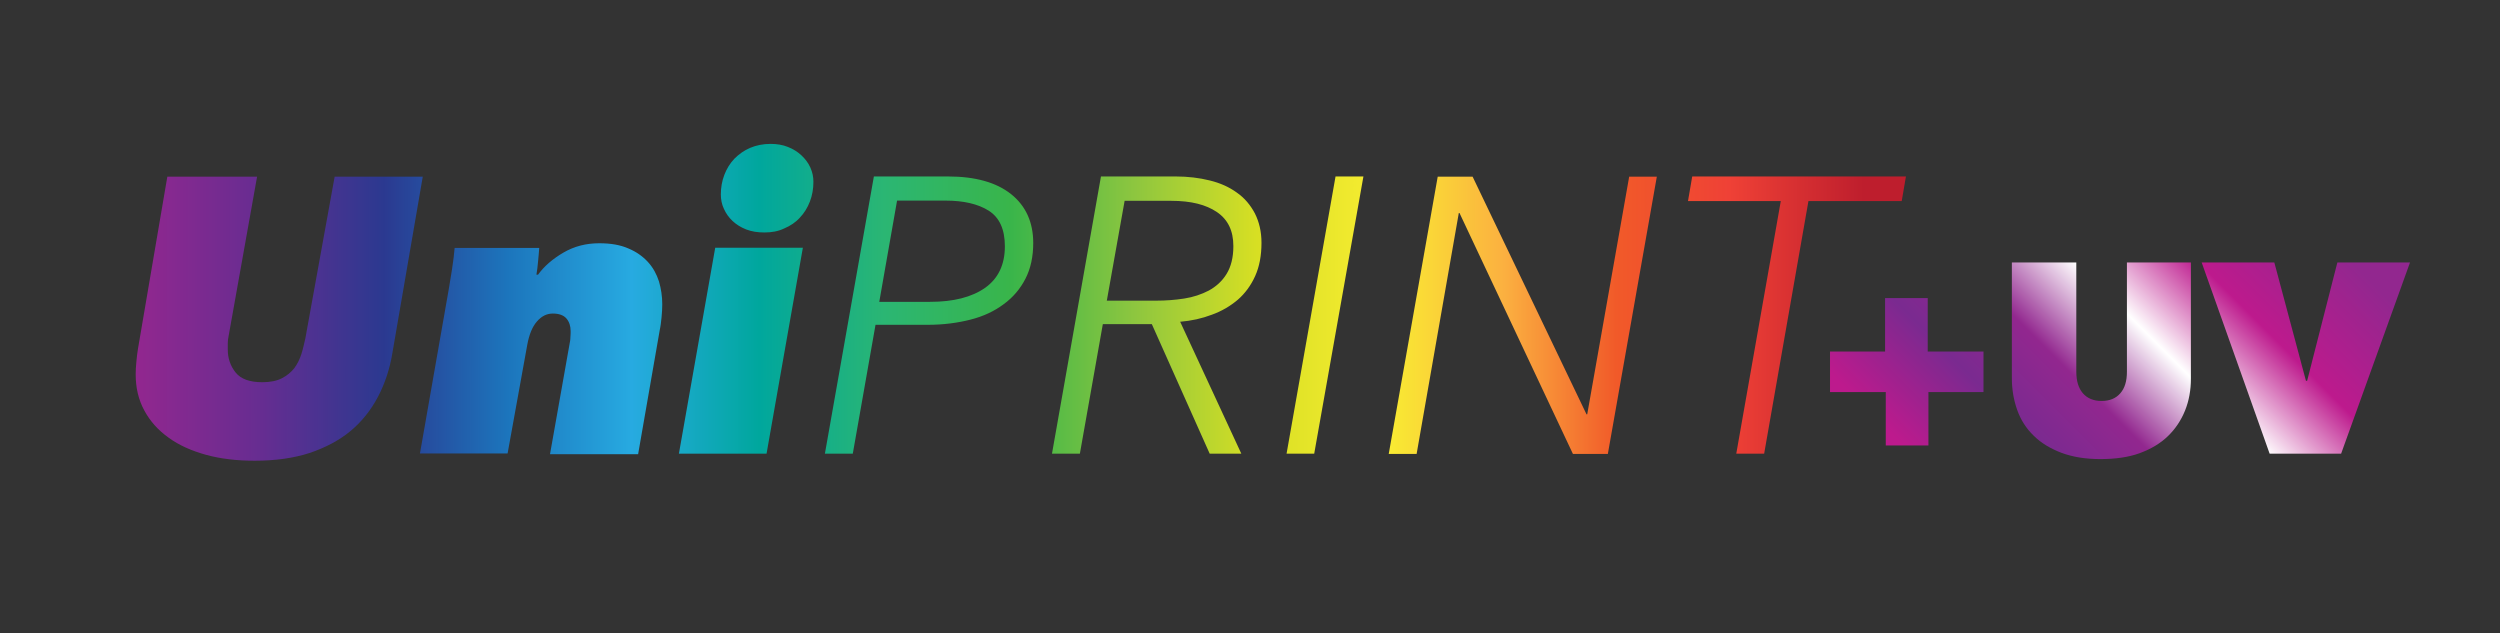
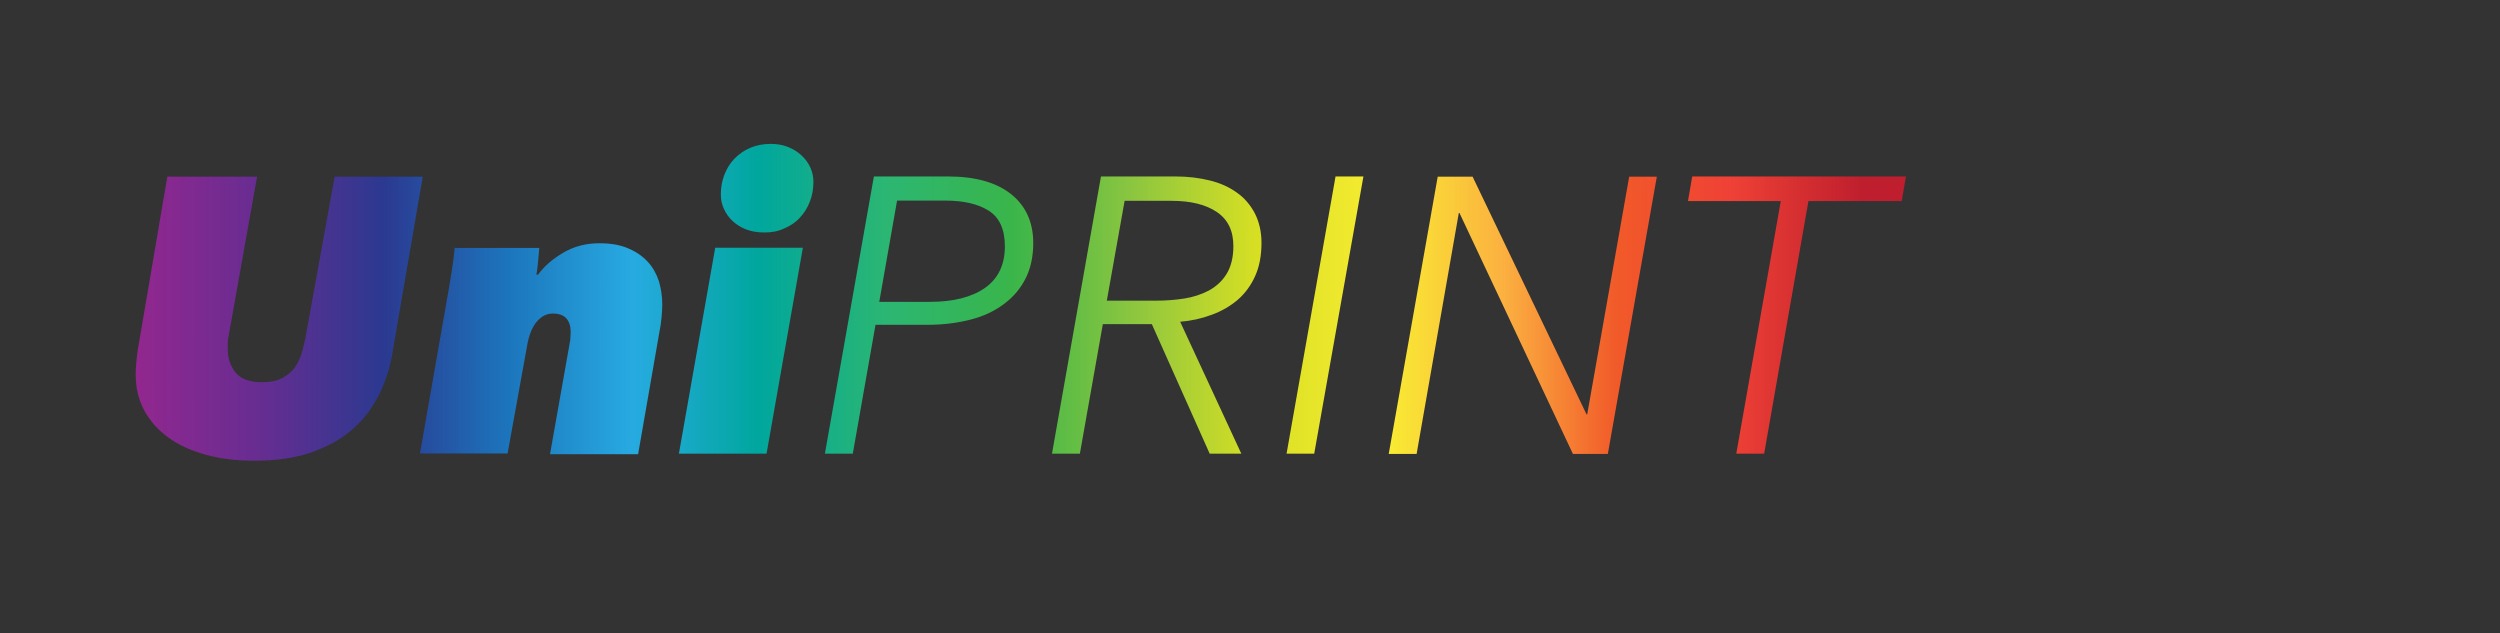
<svg xmlns="http://www.w3.org/2000/svg" data-bbox="57.9 61.4 970.5 135.2" viewBox="0 0 1066.8 270.2" data-type="ugc">
  <rect x="0" y="0" width="1066.8" height="270.2" fill="#333333" stroke="none" />
  <g>
    <linearGradient y2="129.064" x2="813.46" y1="129.064" x1="57.998" gradientUnits="userSpaceOnUse" id="4c57d89c-e846-43cb-90c1-0b359f2fa57d">
      <stop offset="0" stop-color="#92278f" />
      <stop offset=".071" stop-color="#662d91" />
      <stop offset=".14" stop-color="#2b3990" />
      <stop offset=".21" stop-color="#1c75bc" />
      <stop offset=".28" stop-color="#27aae1" />
      <stop offset=".352" stop-color="#00a79d" />
      <stop offset=".423" stop-color="#2bb673" />
      <stop offset=".494" stop-color="#39b54a" />
      <stop offset=".564" stop-color="#8dc63f" />
      <stop offset=".633" stop-color="#d7df23" />
      <stop offset=".706" stop-color="#f9ed32" />
      <stop offset=".773" stop-color="#fbb040" />
      <stop offset=".836" stop-color="#f15a29" />
      <stop offset=".9" stop-color="#ef4136" />
      <stop offset=".976" stop-color="#be1e2d" />
    </linearGradient>
    <path d="M372.9 75.3h31.6c11.6 0 20.6 2.5 26.9 7.5 6.3 5 9.5 12 9.5 20.9 0 5.8-1.1 10.9-3.3 15.2-2.2 4.3-5.3 8-9.3 10.9-4 3-8.7 5.2-14.2 6.6-5.5 1.4-11.6 2.2-18.1 2.2h-22.4l-9.7 55H352l20.9-118.3zm2.3 53.5h21.7c10 0 17.8-2 23.5-6 5.6-4 8.4-9.9 8.4-17.7 0-7.2-2.3-12.3-6.9-15.2-4.6-2.9-10.8-4.3-18.5-4.3h-20.6l-7.6 43.2zm85.6 64.8h-11.9l20.9-118.3h31.9c5.2 0 10.1.6 14.5 1.7 4.5 1.1 8.3 2.8 11.6 5.2 3.3 2.3 5.8 5.3 7.7 8.9 1.8 3.6 2.8 7.7 2.8 12.5 0 5.5-.9 10.2-2.7 14.2-1.8 4-4.3 7.4-7.4 10.1-3.2 2.7-6.9 4.9-11.1 6.4-4.2 1.6-8.7 2.6-13.5 3l26.1 56.3h-13.5l-24.7-55.3h-20.9l-9.8 55.3zm11.5-65.3h21.1c4 0 8-.3 11.9-.9 3.9-.6 7.4-1.8 10.5-3.4 3.1-1.7 5.7-4 7.6-7.1 1.9-3.1 2.9-7 2.9-11.9 0-6.5-2.3-11.3-7-14.5-4.7-3.2-11.1-4.8-19.4-4.8h-20l-7.6 42.6zm88.5 65.3H549l20.9-118.3h11.9l-21 118.3zM677 176.8h.3l17.9-101.4H707l-20.9 118.3h-14.9L622.8 90.9h-.3l-18 102.8h-11.9l20.9-118.3h14.9L677 176.8zm75.8 16.8h-11.9l19-107.8h-39.6l1.8-10.5h91.2l-1.8 10.5h-39.8l-18.9 107.8zm-591.5-24.3c-3 5.7-6.9 10.6-11.7 14.6-4.8 4-10.7 7.1-17.5 9.4-6.8 2.2-14.6 3.3-23.4 3.3-7.6 0-14.5-.8-20.7-2.5-6.2-1.7-11.6-4.1-16-7.3-4.5-3.2-7.9-7-10.4-11.6s-3.7-9.7-3.7-15.5c0-1.6.1-3.4.3-5.4.2-2.1.4-3.9.7-5.6l12.5-73.3h38.3l-12.2 68.3c-.2.9-.3 1.8-.3 2.8v2.7c0 3.7 1.1 6.9 3.3 9.7 2.2 2.8 6 4.2 11.4 4.2 3.5 0 6.3-.6 8.4-1.7 2.2-1.1 3.9-2.6 5.3-4.3 1.3-1.8 2.3-3.8 3-6 .7-2.2 1.2-4.5 1.7-6.7l12.5-69h37.6l-12.9 74.9c-1.1 6.9-3.2 13.3-6.2 19zm31.6-54.5c.5-3.3.9-6.3 1.1-9h36.1c-.1 1.7-.3 3.6-.5 5.8-.2 2.2-.4 4-.7 5.6h.7c2.6-3.6 6.2-6.7 10.8-9.4 4.6-2.7 9.7-4 15.3-4 4.9 0 9 .7 12.4 2.2 3.4 1.4 6.2 3.4 8.4 5.8s3.7 5.2 4.7 8.3c.9 3.1 1.4 6.3 1.4 9.7 0 1.8-.1 3.6-.3 5.6-.2 1.9-.4 3.8-.8 5.6l-9.2 52.8h-37.6L243 147c.2-1 .4-2 .4-3.1.1-1.1.1-1.9.1-2.6 0-2.2-.6-4-1.8-5.4-1.2-1.4-3.2-2.1-5.8-2.1-2.6 0-4.8 1.1-6.8 3.4s-3.3 5.6-4.1 9.9l-8.4 46.4h-37.4l12.4-70.7c.3-1.9.8-4.7 1.3-8zm96.8 78.8 15.5-87.9h37.4l-15.5 87.9h-37.4zm36.5-94.4c-2.9 0-5.5-.4-7.8-1.3s-4.2-2.1-5.8-3.6c-1.6-1.5-2.8-3.2-3.7-5.2-.9-1.9-1.3-4-1.3-6.1 0-3 .5-5.8 1.5-8.4 1-2.6 2.4-4.9 4.3-6.9 1.9-1.9 4.1-3.5 6.7-4.6 2.6-1.1 5.5-1.7 8.7-1.7 2.7 0 5.2.4 7.4 1.3 2.3.9 4.2 2.1 5.8 3.6 1.6 1.5 2.9 3.2 3.8 5.2.9 2 1.3 4 1.3 6.1 0 3-.5 5.8-1.5 8.4-1 2.6-2.4 4.9-4.3 6.9-1.8 2-4.1 3.5-6.7 4.6-2.5 1.2-5.3 1.7-8.4 1.7z" fill="url(#4c57d89c-e846-43cb-90c1-0b359f2fa57d)" />
    <linearGradient y2="72.601" x2="989.125" y1="224.123" x1="837.604" gradientUnits="userSpaceOnUse" id="eca13b6f-3b01-4abf-b6ea-f151704d65cf">
      <stop offset=".028" stop-color="#bd1a8d" />
      <stop offset=".221" stop-color="#7a2a90" />
      <stop offset=".366" stop-color="#92278f" />
      <stop offset=".529" stop-color="#ffffff" />
      <stop offset=".702" stop-color="#bd1a8d" />
      <stop offset=".918" stop-color="#92278f" />
    </linearGradient>
-     <path d="M804.4 150v-22.8h18.2V150h23.8v17.3h-23.5v22.8h-18.2v-22.8h-23.8V150h23.5zm91.9 45.9c-6.4 0-11.9-.9-16.7-2.7-4.7-1.8-8.7-4.2-11.8-7.3-3.2-3.1-5.5-6.7-7-10.9s-2.3-8.7-2.3-13.6V112H886v46.6c0 3.9.9 7 2.8 9.2 1.9 2.2 4.6 3.3 8 3.3s6.1-1.1 8-3.3c1.9-2.2 2.8-5.2 2.8-9.2V112h27.3v49.6c0 4.8-.8 9.4-2.5 13.6-1.7 4.2-4.1 7.8-7.3 10.9-3.2 3.1-7.2 5.5-12.1 7.3-4.7 1.7-10.3 2.5-16.7 2.5zm43.2-83.9h31l13.5 50.5h.5l12.9-50.5h31L999 193.6h-30.5l-29-81.6z" fill="url(#eca13b6f-3b01-4abf-b6ea-f151704d65cf)" />
  </g>
</svg>